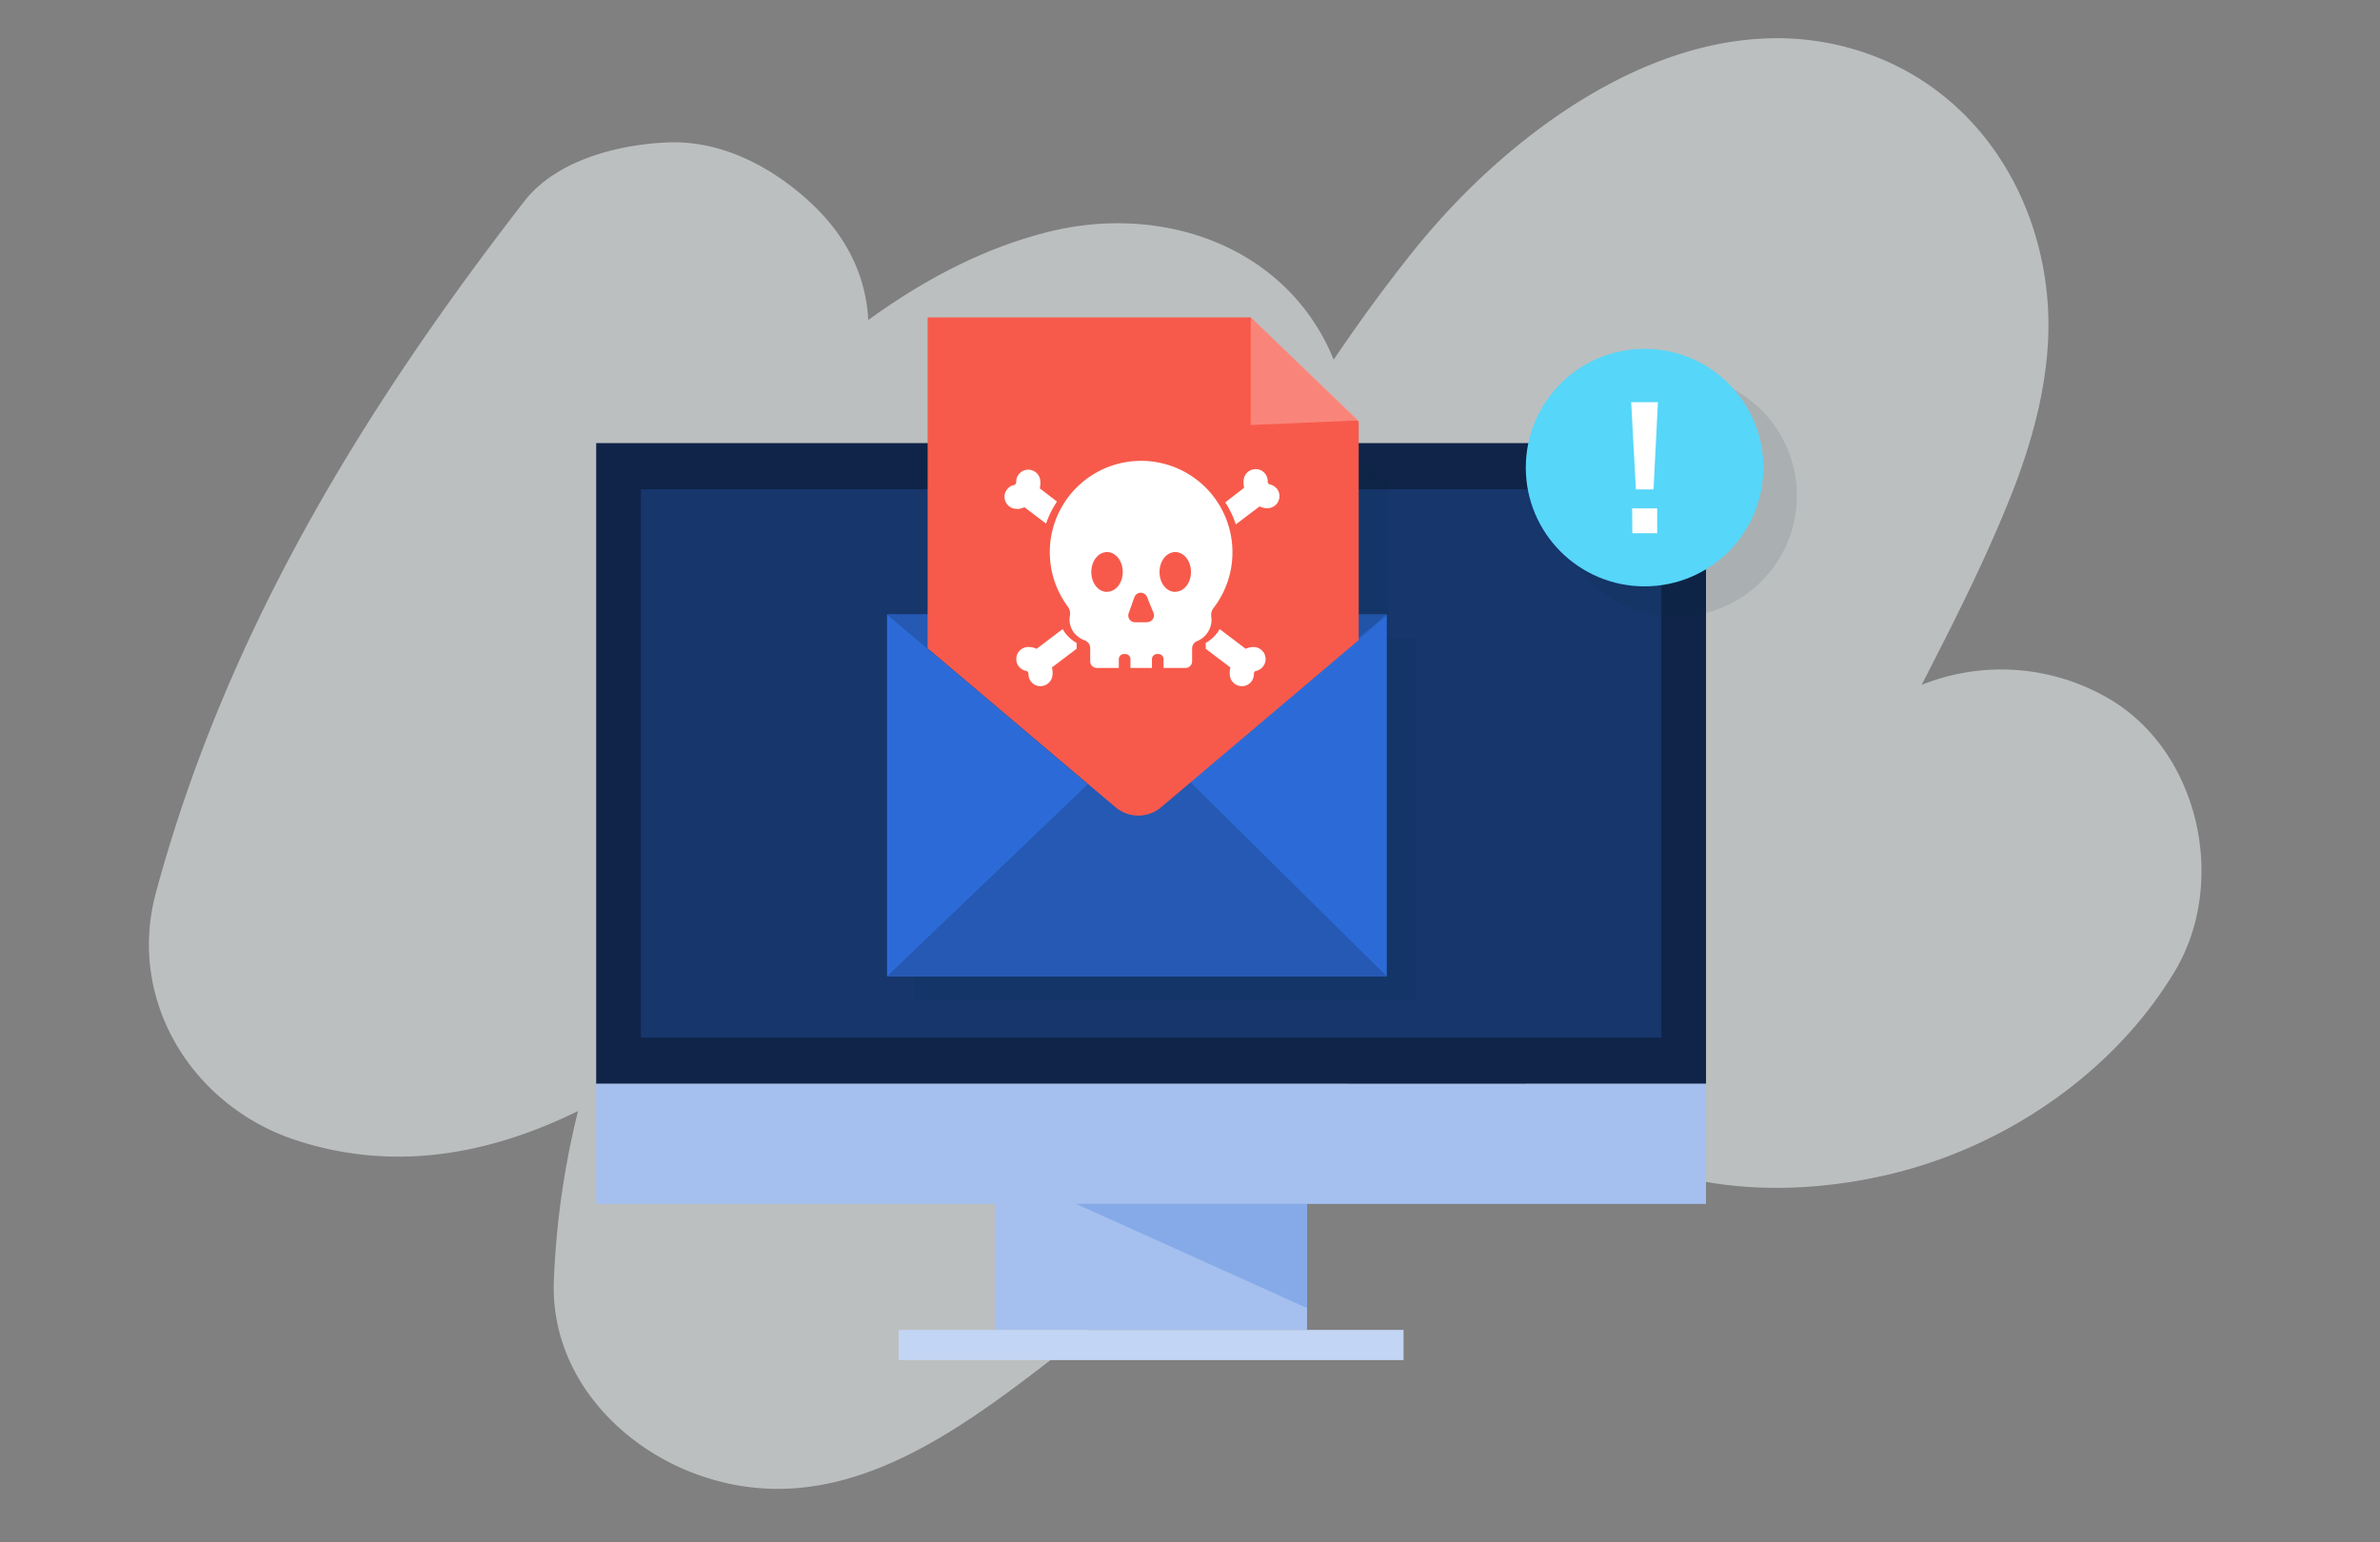
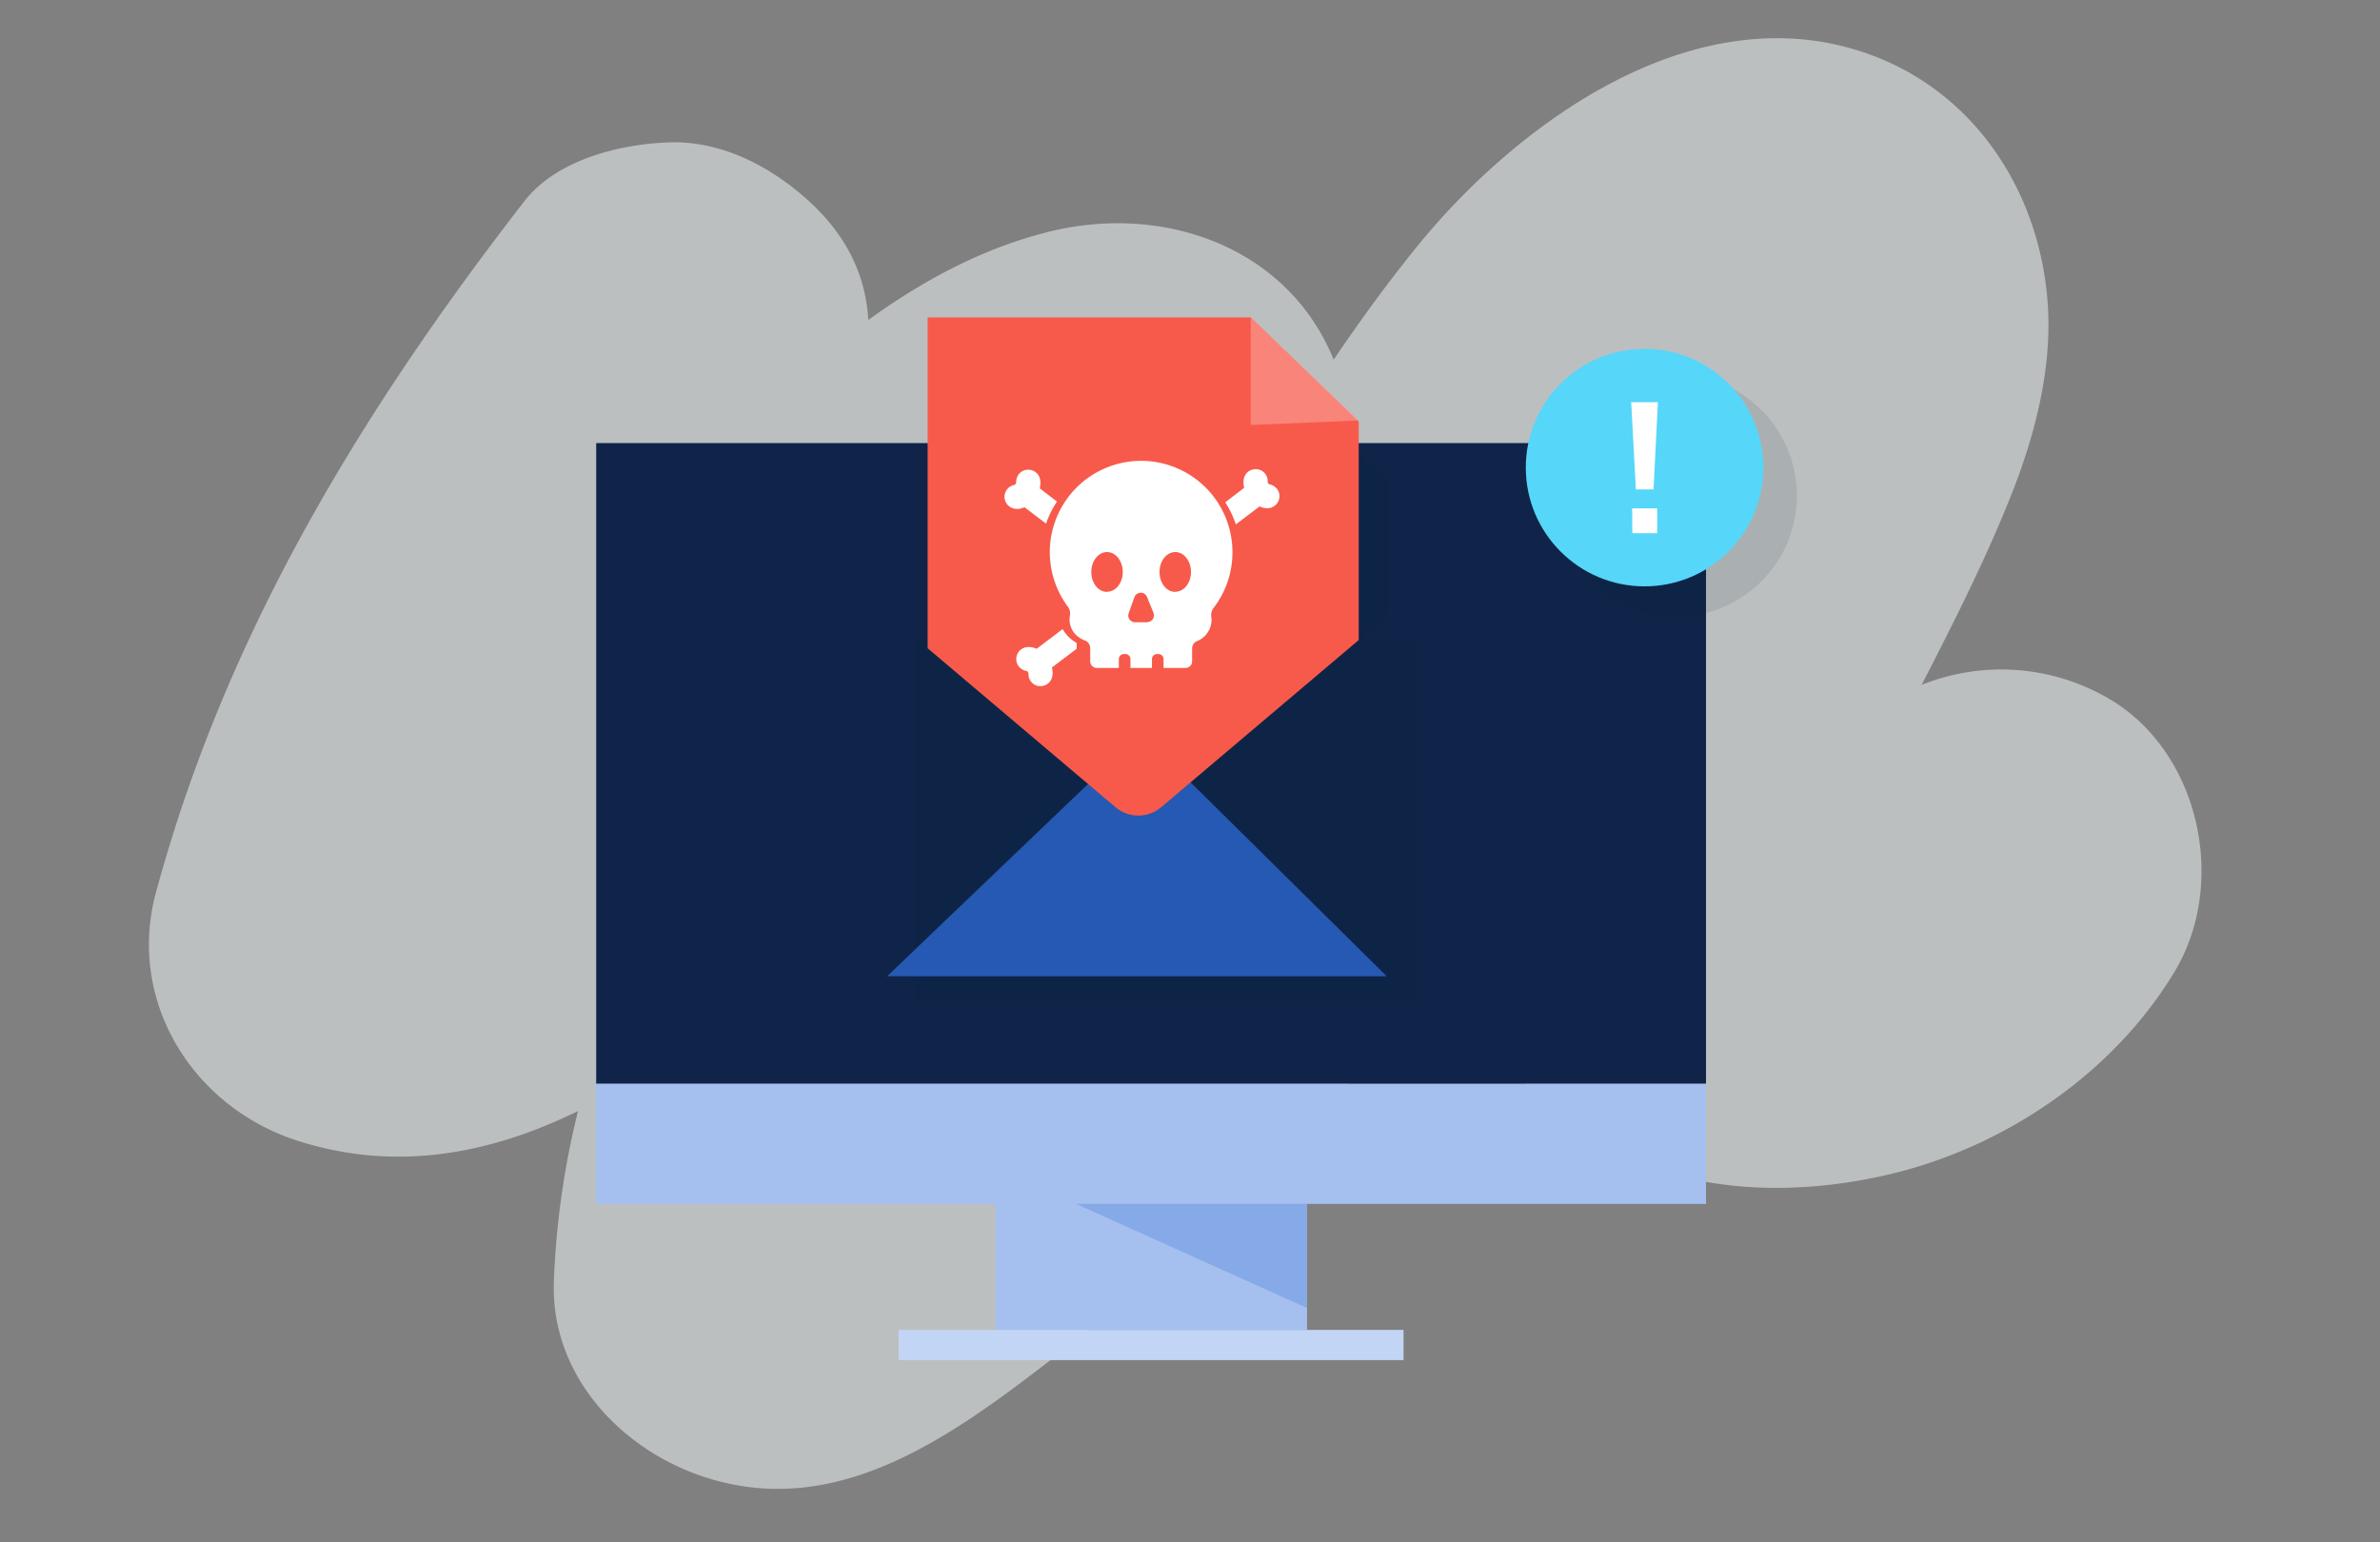
<svg xmlns="http://www.w3.org/2000/svg" viewBox="0 0 540 350">
  <rect x="0" y="0" width="540" height="350" fill="#808080" stroke="none" />
  <defs>
    <style>.cls-1{fill:none;}.cls-2{isolation:isolate;}.cls-3{fill:#e5e9eb;opacity:0.6;}.cls-4{fill:#0f2448;}.cls-5{fill:#a5c0ee;}.cls-6{fill:#c3d5f4;}.cls-7{fill:#86aae8;}.cls-8{fill:#16366c;}.cls-14,.cls-20,.cls-9{opacity:0.1;}.cls-10{fill:#002a3b;}.cls-11{fill:#2c6bd7;}.cls-12{fill:#2559b3;}.cls-13{clip-path:url(#clip-path);}.cls-14,.cls-20{mix-blend-mode:multiply;}.cls-15,.cls-20{fill:#002a3a;}.cls-16{fill:#f75a4b;}.cls-17{opacity:0.68;}.cls-18{fill:#fa988f;}.cls-19{fill:#fff;}.cls-21{fill:#56d6f9;}</style>
    <clipPath id="clip-path">
      <path class="cls-1" d="M318.33,51.25H198.19V137.4H199l54,45.7a8,8,0,0,0,10.55,0l54-45.7h.82Z" />
    </clipPath>
  </defs>
  <g class="cls-2">
    <g id="Layer_1" data-name="Layer 1">
      <path class="cls-3" d="M477,157.71A48.37,48.37,0,0,0,436,155.42c7.18-14,14.31-28,20.16-42.67,5.3-13.26,9.21-27.9,8.54-42.28C463.4,43.28,447.08,18.64,420,11c-37.7-10.71-76.37,17.5-98.92,45.47C314.54,64.59,308.43,73,302.6,81.61,292.12,55.91,263.79,46,237.55,52.7,222.87,56.42,209.44,63.62,197,72.62c-.58-10.76-5.46-19.63-13.35-26.88-8.73-8-20.18-14-32.37-13.41-11.23.5-25.15,4.07-32.37,13.41-37,47.78-67.63,98.07-83.52,156.77-6.68,24.65,8.32,48.66,32,56.31,22.46,7.26,44,3,63.76-6.7a189.65,189.65,0,0,0-5.49,38.72c-.72,21,14.88,37.79,33.61,44.14,33.36,11.32,61.69-13.08,86.26-31.86,12.69-9.7,25.3-19.51,36.76-30.66,11.13-10.82,20.68-22.87,30.05-35.21,5.81-7.66,11.22-15.58,16.39-23.65a74.73,74.73,0,0,0,30.92,43.85c20.16,13.65,47,14.45,69.93,8.82,25.81-6.34,50.19-23,63.9-45.93C505.76,199.77,498.75,169.18,477,157.71Z" />
      <rect class="cls-4" x="135.27" y="100.55" width="251.81" height="145.4" />
      <polyline class="cls-5" points="135.27 245.95 135.27 245.95 135.27 263.3 135.27 272.5 135.27 273.2 225.85 273.2 225.85 301.79 296.56 301.79 296.56 287.77 296.56 273.2 387.08 273.2 387.08 263.3 387.08 272.5 387.08 245.95 387.08 245.95" />
      <rect class="cls-6" x="203.91" y="301.79" width="114.54" height="6.85" />
      <polygon class="cls-7" points="296.56 296.84 296.56 273.18 244.12 273.18 296.56 296.84" />
-       <rect class="cls-8" x="145.4" y="111.04" width="231.55" height="124.42" />
      <g class="cls-9">
        <rect class="cls-10" x="207.68" y="144.96" width="113.39" height="82.1" />
      </g>
-       <rect class="cls-11" x="201.26" y="139.45" width="113.39" height="82.1" />
-       <path class="cls-12" d="M252.94,183.21l-51.7-43.76H314.63l-51.71,43.76A7.58,7.58,0,0,1,252.94,183.21Z" />
      <polygon class="cls-12" points="269.37 176.78 314.64 221.55 201.26 221.55 248.47 176.37 269.37 176.78" />
      <g class="cls-13">
        <g class="cls-14">
          <polygon class="cls-15" points="217.2 211.85 315.01 211.85 315.01 109.13 290.51 85.49 217.2 85.49 217.2 211.85" />
        </g>
        <polygon class="cls-16" points="210.47 219.78 308.28 219.78 308.28 95.67 283.78 72.03 210.47 72.03 210.47 219.78" />
        <g class="cls-17">
          <polygon class="cls-18" points="283.78 72.03 283.78 96.44 308.28 95.41 283.78 72.03" />
        </g>
      </g>
      <path class="cls-19" d="M279.63,125.32a20.72,20.72,0,1,0-37.4,12.27,2.66,2.66,0,0,1,.52,2.14,4.87,4.87,0,0,0,2.1,4.93,5.21,5.21,0,0,0,1.26.65,1.89,1.89,0,0,1,1.25,1.77v3a1.49,1.49,0,0,0,1.49,1.49h5v-2a1.15,1.15,0,0,1,1.15-1.15h.34a1.15,1.15,0,0,1,1.15,1.15v2h4.88v-2a1.14,1.14,0,0,1,1.15-1.15h.33a1.14,1.14,0,0,1,1.15,1.15v2h5a1.49,1.49,0,0,0,1.48-1.49v-2.87a1.82,1.82,0,0,1,1.1-1.72,5.19,5.19,0,0,0,2.35-1.86,5.06,5.06,0,0,0,.89-3.7,2.69,2.69,0,0,1,.55-2A20.64,20.64,0,0,0,279.63,125.32Zm-28.45,9c-2,0-3.57-2-3.57-4.52s1.6-4.52,3.57-4.52,3.56,2,3.56,4.52S253.15,134.28,251.18,134.28Zm9.14,6.89h-2.81a1.53,1.53,0,0,1-1.44-2l1.31-3.69a1.54,1.54,0,0,1,2.87-.06l1.5,3.69A1.54,1.54,0,0,1,260.32,141.17Zm6.34-6.89c-2,0-3.57-2-3.57-4.52s1.6-4.52,3.57-4.52,3.56,2,3.56,4.52S268.62,134.28,266.66,134.28Z" />
      <path class="cls-19" d="M231.05,115.5a4.86,4.86,0,0,0,1.39-.4l4.9,3.72a22.13,22.13,0,0,1,2.48-5l-3.91-3a4.92,4.92,0,0,0,.1-1.9,2.75,2.75,0,0,0-1.08-1.8,2.71,2.71,0,0,0-1.94-.51h-.1a2.74,2.74,0,0,0-2.31,2.93,1.08,1.08,0,0,1-.16.28.81.81,0,0,1-.2.21,2.75,2.75,0,0,0-2.3,2.88,2.75,2.75,0,0,0,2.91,2.56Z" />
-       <path class="cls-19" d="M284.24,146.84l-.22,0a4.84,4.84,0,0,0-1.39.39l-5.89-4.47a8.41,8.41,0,0,1-2.86,2.95l-.32.19v1.32l5.6,4.25a4.92,4.92,0,0,0-.1,1.9,2.66,2.66,0,0,0,1.08,1.8,2.7,2.7,0,0,0,1.94.52l.1,0a2.73,2.73,0,0,0,2.31-2.93,1.32,1.32,0,0,1,.15-.28,2.18,2.18,0,0,1,.2-.21,2.66,2.66,0,0,0,1.63-.9,2.73,2.73,0,0,0-2.23-4.53Z" />
      <path class="cls-19" d="M289.6,110.8a2.72,2.72,0,0,0-1.62-.9,1,1,0,0,1-.21-.21,1.1,1.1,0,0,1-.15-.27,2.74,2.74,0,0,0-2.31-2.94h-.1a2.75,2.75,0,0,0-1.94.51,2.71,2.71,0,0,0-1.08,1.81,4.88,4.88,0,0,0,.1,1.89L278,114a21.85,21.85,0,0,1,2.4,5l5.38-4.08a4.86,4.86,0,0,0,1.39.4l.22,0a2.74,2.74,0,0,0,2.23-4.54Z" />
      <path class="cls-19" d="M233.6,146.84l.22,0a4.69,4.69,0,0,1,1.38.39l5.9-4.47a8.32,8.32,0,0,0,2.86,2.95l.32.19v1.32l-5.61,4.25a4.93,4.93,0,0,1,.11,1.9,2.75,2.75,0,0,1-3,2.32l-.11,0a2.73,2.73,0,0,1-2.31-2.93,1,1,0,0,0-.15-.28,1.39,1.39,0,0,0-.2-.21,2.73,2.73,0,0,1,.61-5.43Z" />
      <circle class="cls-20" cx="380.24" cy="112.49" r="27.47" />
      <circle class="cls-21" cx="373.14" cy="106.11" r="26.95" />
-       <path class="cls-19" d="M370.1,91.26h6.07l-1,19.8h-4Zm.22,24.1H376V121h-5.64Z" />
+       <path class="cls-19" d="M370.1,91.26h6.07l-1,19.8h-4Zm.22,24.1H376V121h-5.64" />
    </g>
  </g>
</svg>